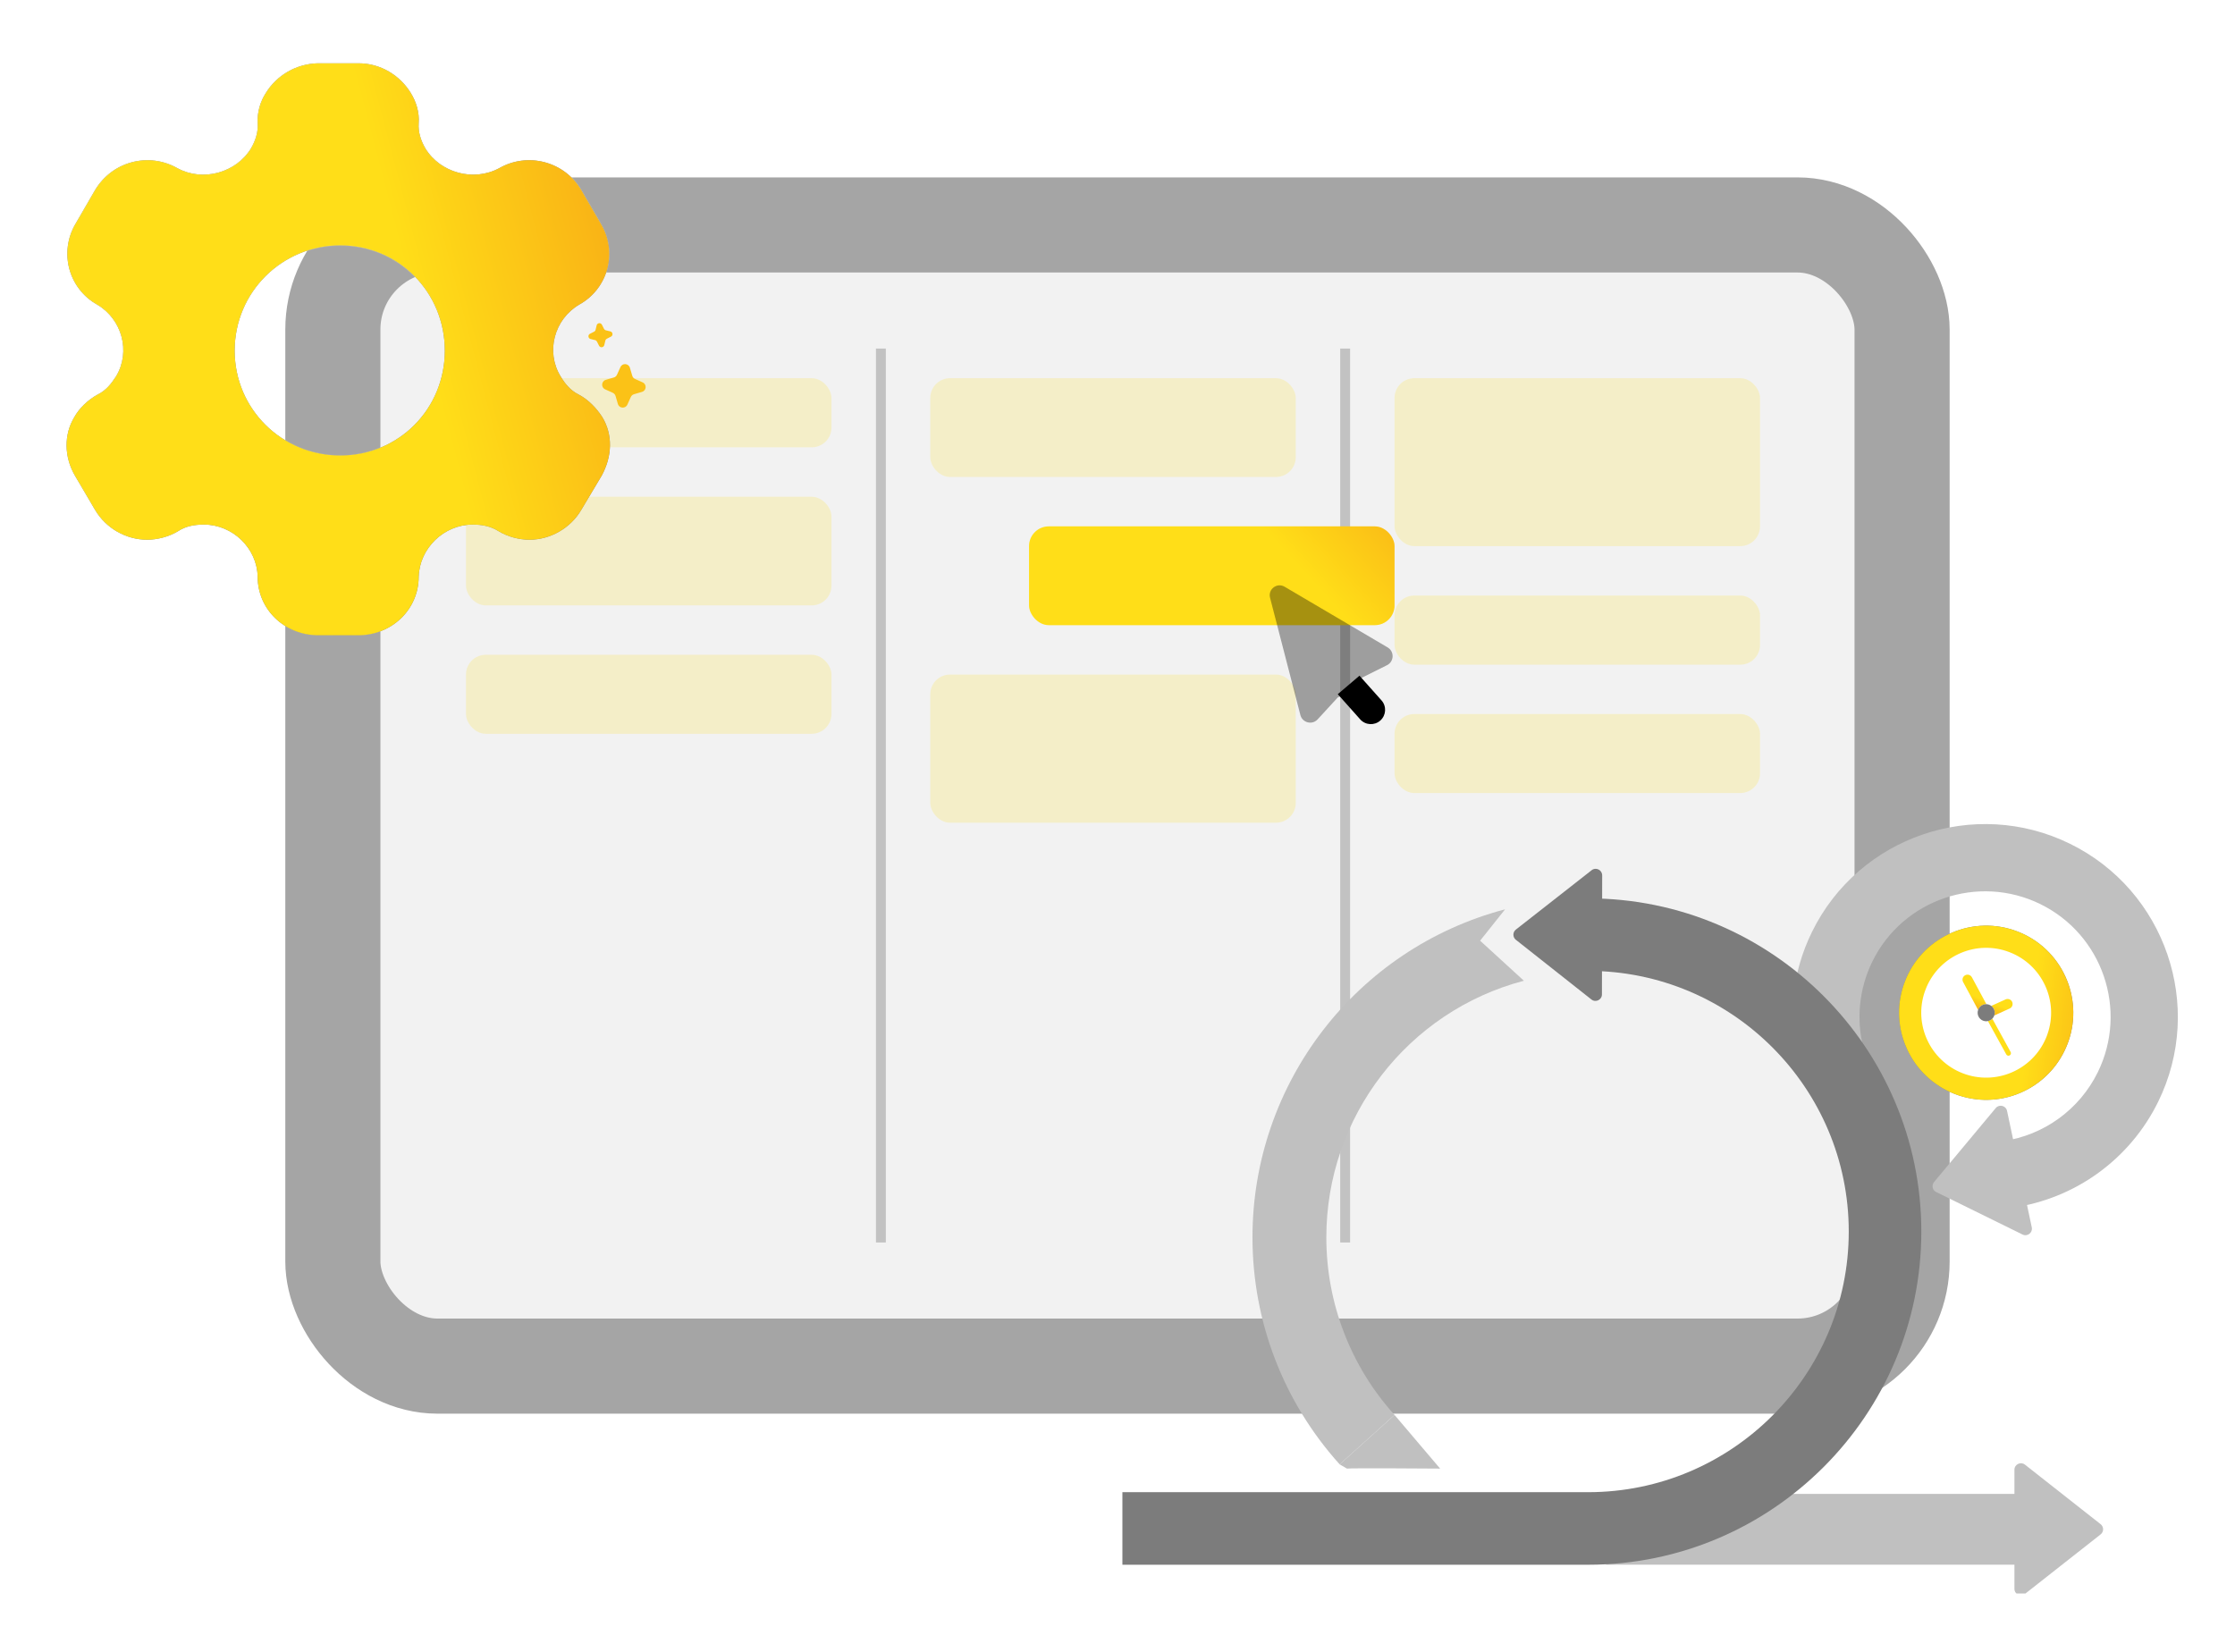
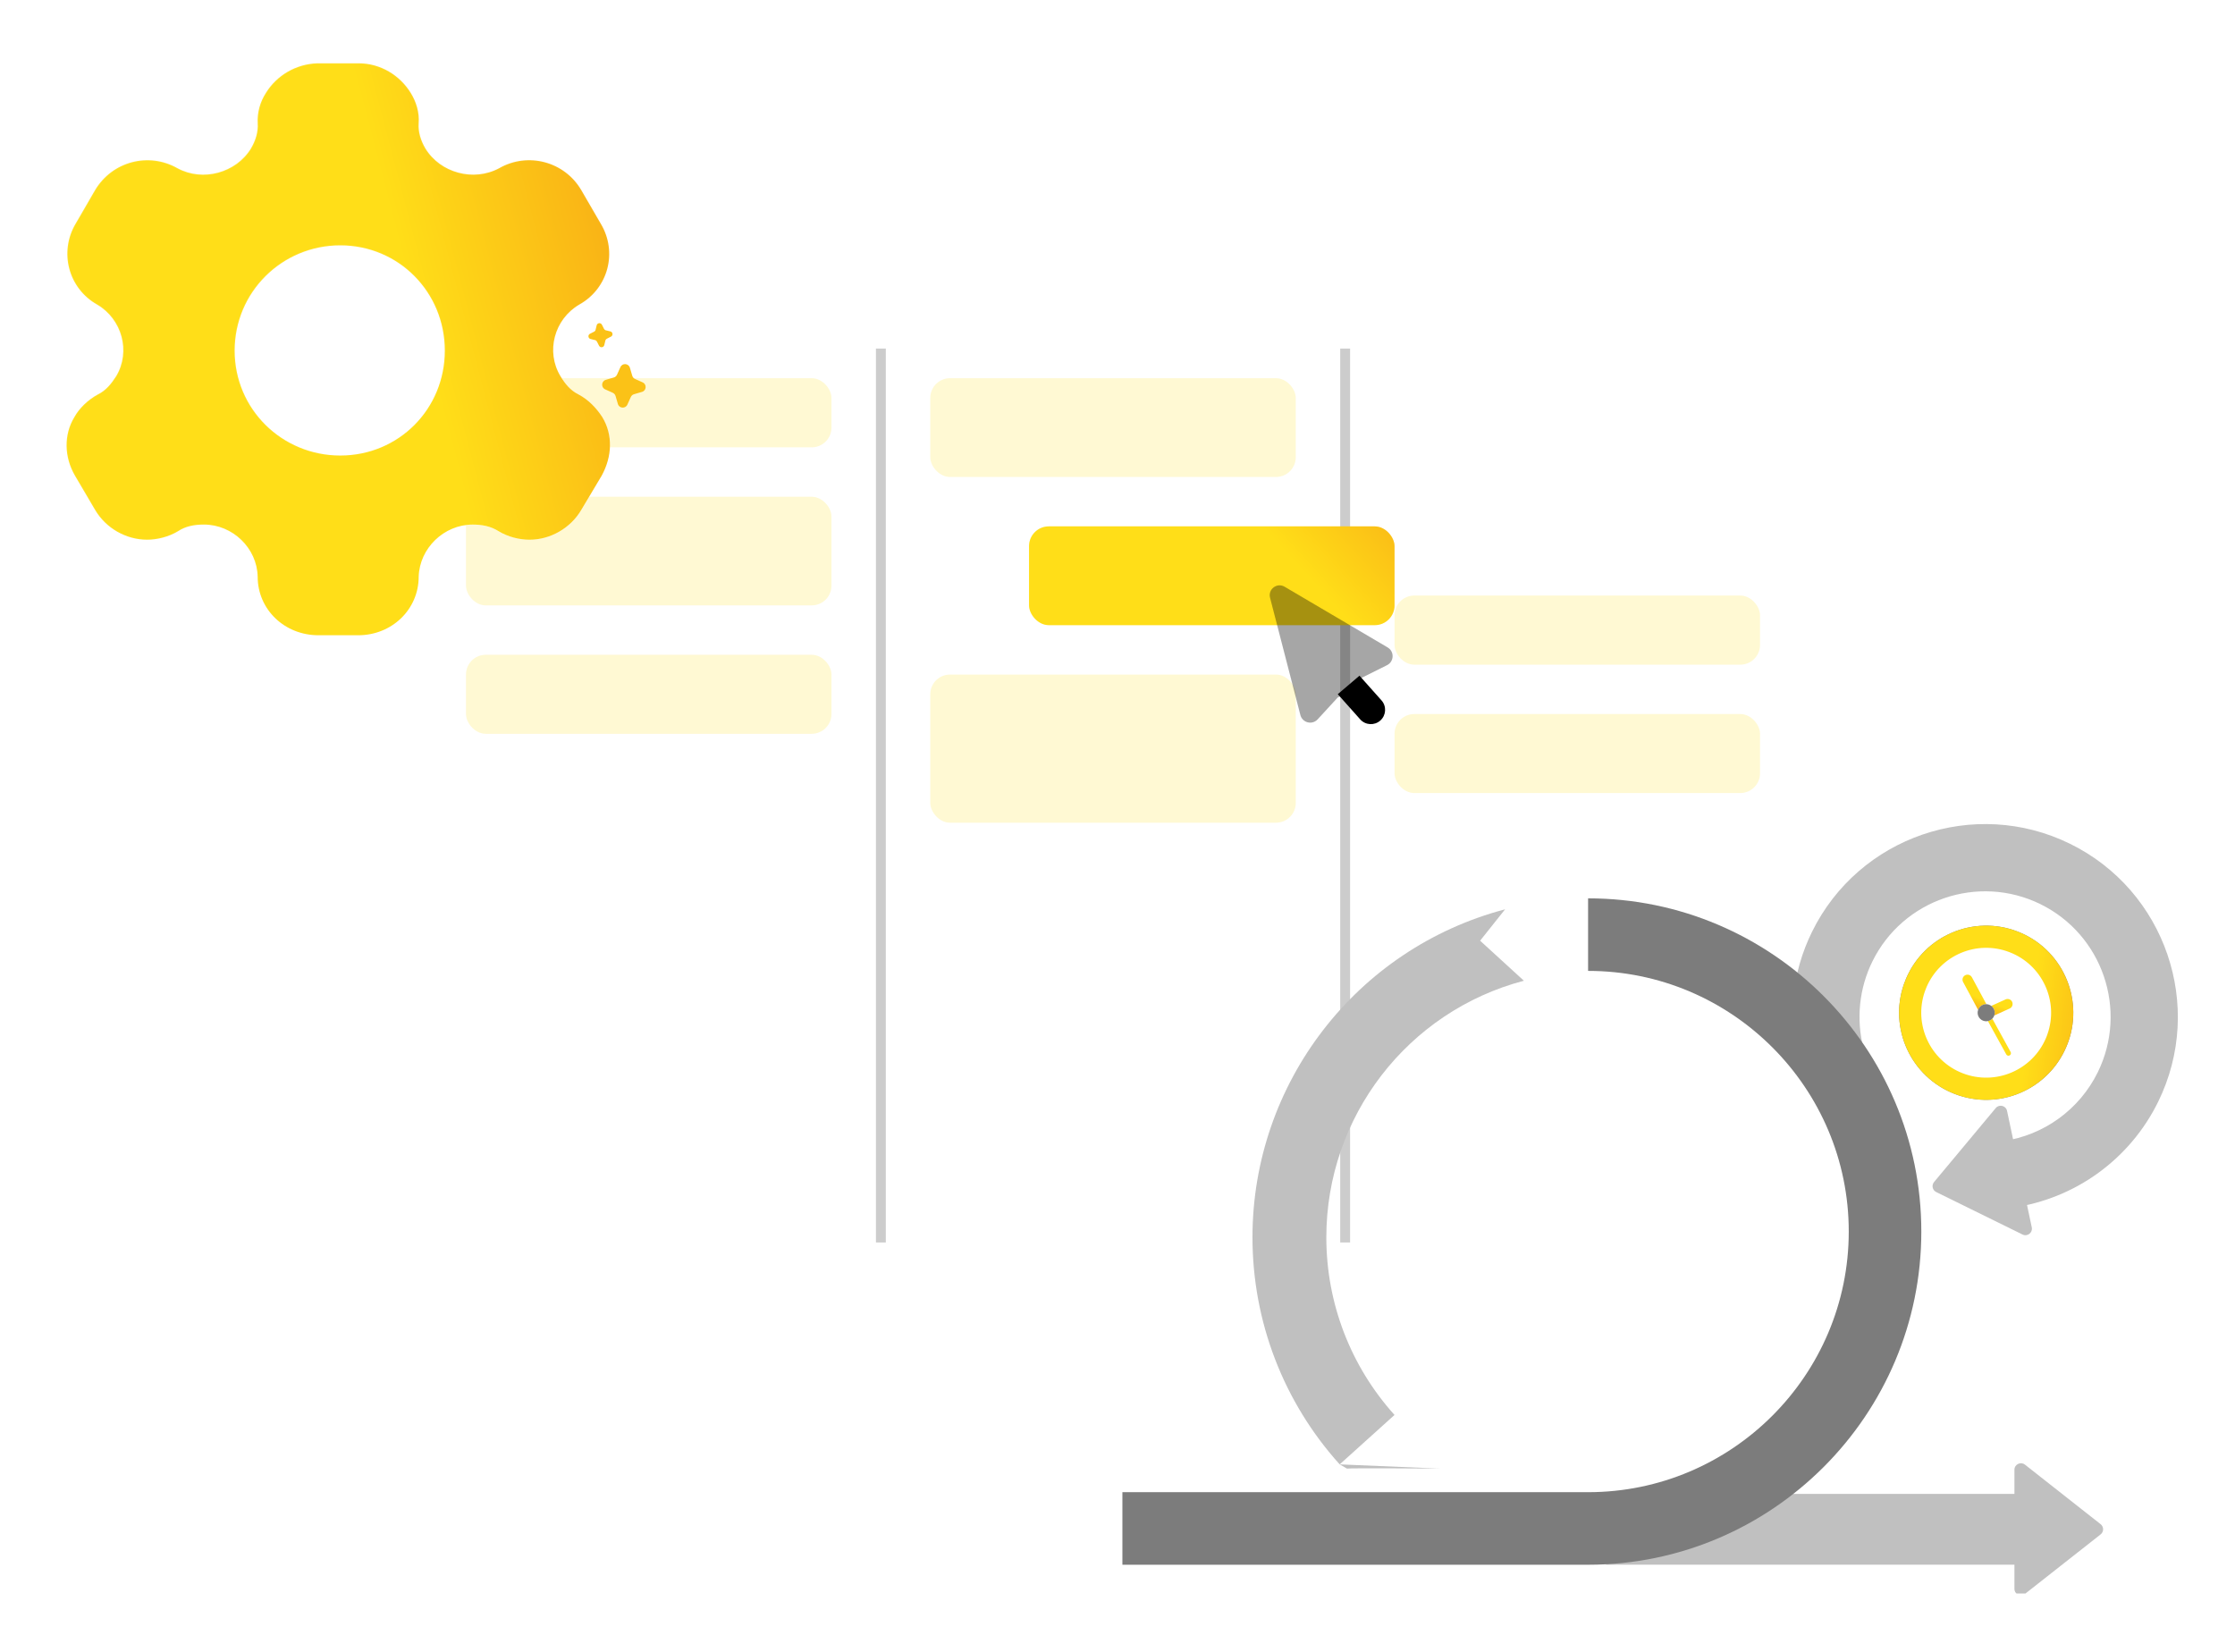
<svg xmlns="http://www.w3.org/2000/svg" width="115" height="85" viewBox="0 0 115 85" fill="none">
-   <rect x="17.127" y="11.575" width="80.743" height="58.722" rx="5.383" fill="#F2F2F2" stroke="#A5A5A5" stroke-width="4.894" />
  <path d="M45.325 17.936V63.934" stroke="black" stroke-opacity="0.2" stroke-width="0.508" />
  <path d="M69.214 17.936V63.934" stroke="black" stroke-opacity="0.2" stroke-width="0.508" />
  <rect x="47.866" y="19.461" width="18.806" height="5.083" rx="1.017" fill="#FFDE18" fill-opacity="0.19" />
  <rect x="47.866" y="34.711" width="18.806" height="7.624" rx="1.017" fill="#FFDE18" fill-opacity="0.19" />
  <rect x="23.977" y="19.461" width="18.806" height="3.558" rx="1.017" fill="#FFDE18" fill-opacity="0.19" />
  <rect x="71.755" y="30.645" width="18.806" height="3.558" rx="1.017" fill="#FFDE18" fill-opacity="0.19" />
  <rect x="23.977" y="25.561" width="18.806" height="5.591" rx="1.017" fill="#FFDE18" fill-opacity="0.19" />
  <rect x="23.977" y="33.693" width="18.806" height="4.066" rx="1.017" fill="#FFDE18" fill-opacity="0.19" />
  <rect x="71.755" y="36.742" width="18.806" height="4.066" rx="1.017" fill="#FFDE18" fill-opacity="0.19" />
-   <rect x="71.755" y="19.461" width="18.806" height="8.641" rx="1.017" fill="#FFDE18" fill-opacity="0.19" />
  <rect x="52.949" y="27.086" width="18.806" height="5.083" rx="1.017" fill="#FFDE18" fill-opacity="0.19" />
  <rect x="52.949" y="27.086" width="18.806" height="5.083" rx="1.017" fill="url(#paint0_linear_934_11338)" />
  <path opacity="0.35" d="M71.399 33.314L66.099 30.192C65.709 29.962 65.236 30.318 65.349 30.756L66.91 36.794C67.014 37.194 67.519 37.32 67.798 37.016L68.834 35.889L69.583 35.55L69.951 34.936L71.367 34.229C71.737 34.044 71.755 33.524 71.399 33.314Z" fill="black" />
  <path d="M68.834 35.721L69.987 37.016C70.257 37.319 70.721 37.346 71.024 37.076C71.326 36.806 71.353 36.343 71.084 36.04L69.951 34.769" fill="black" />
  <g clip-path="url(#clip0_934_11338)">
    <path d="M103.271 57.164L104.543 63.157C104.601 63.43 104.32 63.65 104.069 63.526L99.624 61.339C99.43 61.243 99.377 60.992 99.515 60.825L102.688 57.019C102.866 56.804 103.213 56.891 103.271 57.163V57.164Z" fill="#C0C0C0" />
    <path d="M103.548 62.146L103.054 58.722C105.172 58.417 107 57.089 107.941 55.171C109.509 51.972 108.185 48.094 104.986 46.524C101.788 44.956 97.909 46.28 96.34 49.478C95.661 50.863 95.499 52.447 95.883 53.937L92.533 54.803C91.941 52.512 92.19 50.081 93.233 47.955C95.643 43.044 101.598 41.008 106.509 43.418C111.421 45.827 113.456 51.783 111.047 56.694C109.602 59.639 106.799 61.678 103.548 62.145V62.146Z" fill="#C0C0C0" />
    <path d="M68.932 75.354C66.038 72.144 64.445 67.995 64.445 63.67C64.445 55.746 69.79 48.806 77.444 46.791L76.158 48.406L78.411 50.466C72.425 52.042 68.245 57.471 68.245 63.671C68.245 67.054 69.491 70.299 71.754 72.81L68.931 75.355L68.932 75.354Z" fill="#C0C0C0" />
-     <path d="M69.308 75.571C69.449 75.536 74.101 75.571 74.101 75.571L71.755 72.809L68.932 75.353L69.307 75.571H69.308Z" fill="#C0C0C0" />
+     <path d="M69.308 75.571C69.449 75.536 74.101 75.571 74.101 75.571L68.932 75.353L69.307 75.571H69.308Z" fill="#C0C0C0" />
    <path d="M103.651 81.756V75.629C103.651 75.35 103.973 75.195 104.192 75.367L108.086 78.431C108.256 78.565 108.256 78.822 108.086 78.956L104.192 82.019C103.973 82.192 103.651 82.035 103.651 81.757V81.756Z" fill="#C0C0C0" />
    <path d="M104.283 76.873H82.64V80.515H104.283V76.873Z" fill="#C0C0C0" />
    <path d="M81.714 46.227V49.96C89.109 49.96 95.126 55.976 95.126 63.372C95.126 70.768 89.109 76.784 81.714 76.784H57.752V80.518H81.715C91.169 80.518 98.86 72.826 98.86 63.372C98.86 53.919 91.168 46.227 81.714 46.227Z" fill="#7C7C7C" />
-     <path d="M82.439 45.043L82.426 51.17C82.426 51.449 82.104 51.605 81.885 51.431L77.998 48.36C77.827 48.226 77.829 47.968 77.998 47.834L81.897 44.779C82.117 44.606 82.438 44.764 82.438 45.042L82.439 45.043Z" fill="#7C7C7C" />
  </g>
  <path d="M106.376 53.73C106.357 53.781 106.336 53.831 106.315 53.881C105.37 56.088 102.839 57.166 100.581 56.293C98.323 55.42 97.176 52.919 97.962 50.65C97.997 50.548 98.036 50.447 98.079 50.347C99.024 48.141 101.556 47.062 103.813 47.934C106.071 48.807 107.218 51.309 106.433 53.577C106.415 53.629 106.396 53.68 106.376 53.73Z" fill="#7C7C7C" />
  <path d="M106.376 53.73C106.357 53.781 106.336 53.831 106.315 53.881C105.37 56.088 102.839 57.166 100.581 56.293C98.323 55.42 97.176 52.919 97.962 50.65C97.997 50.548 98.036 50.447 98.079 50.347C99.024 48.141 101.556 47.062 103.813 47.934C106.071 48.807 107.218 51.309 106.433 53.577C106.415 53.629 106.396 53.68 106.376 53.73Z" fill="url(#paint1_linear_934_11338)" />
  <path d="M105.313 53.318C105.298 53.356 105.283 53.393 105.267 53.43C104.562 55.075 102.675 55.879 100.992 55.228C99.309 54.577 98.454 52.713 99.04 51.022C99.066 50.946 99.095 50.87 99.127 50.796C99.832 49.151 101.719 48.347 103.401 48.998C105.085 49.649 105.94 51.513 105.354 53.204C105.341 53.242 105.327 53.28 105.313 53.318Z" fill="white" />
  <path d="M103.406 51.896L102.613 52.255C102.627 52.213 102.635 52.169 102.636 52.125C102.637 52.123 102.637 52.121 102.637 52.118C102.637 52.049 102.622 51.98 102.591 51.918C102.56 51.856 102.515 51.803 102.459 51.761L103.195 51.427C103.257 51.399 103.328 51.397 103.392 51.421C103.455 51.446 103.507 51.494 103.535 51.556C103.593 51.685 103.535 51.838 103.406 51.896ZM102.209 51.674C102.145 51.673 102.082 51.685 102.023 51.71C101.964 51.736 101.912 51.773 101.869 51.821C101.867 51.823 101.866 51.824 101.865 51.827C101.832 51.864 101.805 51.908 101.787 51.955C101.785 51.96 101.783 51.965 101.783 51.969L101.007 50.527C100.992 50.497 100.982 50.465 100.98 50.431C100.977 50.397 100.981 50.363 100.991 50.331C101.002 50.299 101.018 50.27 101.04 50.244C101.062 50.218 101.089 50.197 101.119 50.182C101.245 50.117 101.399 50.167 101.465 50.293L102.209 51.674Z" fill="url(#paint2_linear_934_11338)" />
  <path d="M103.406 54.308C103.389 54.318 103.371 54.323 103.352 54.324C103.333 54.326 103.314 54.323 103.297 54.316C103.27 54.306 103.246 54.285 103.231 54.258L102.286 52.542C102.373 52.525 102.451 52.482 102.513 52.419L103.456 54.134C103.491 54.196 103.468 54.274 103.406 54.308Z" fill="#FFDE18" />
  <path d="M102.607 52.272C102.519 52.498 102.265 52.61 102.039 52.523C101.812 52.435 101.699 52.181 101.787 51.955C101.806 51.906 101.832 51.864 101.865 51.826C101.865 51.824 101.867 51.823 101.869 51.821C101.987 51.688 102.18 51.636 102.355 51.703C102.531 51.772 102.638 51.94 102.637 52.118C102.637 52.12 102.637 52.122 102.636 52.125C102.635 52.174 102.626 52.223 102.607 52.272Z" fill="#7C7C7C" />
  <g filter="url(#filter0_d_934_11338)">
    <mask id="path-28-inside-1_934_11338" fill="white">
      <path fill-rule="evenodd" clip-rule="evenodd" d="M29.771 20.298C30.297 20.577 30.703 21.019 30.989 21.46C31.546 22.373 31.5 23.491 30.959 24.477L29.906 26.243C29.35 27.185 28.312 27.773 27.244 27.773C26.718 27.773 26.131 27.626 25.65 27.332C25.259 27.082 24.808 26.994 24.326 26.994C22.837 26.994 21.589 28.215 21.544 29.672C21.544 31.364 20.16 32.689 18.431 32.689H16.386C14.641 32.689 13.257 31.364 13.257 29.672C13.227 28.215 11.979 26.994 10.49 26.994C9.994 26.994 9.542 27.082 9.166 27.332C8.685 27.626 8.084 27.773 7.572 27.773C6.489 27.773 5.452 27.185 4.895 26.243L3.857 24.477C3.301 23.52 3.271 22.373 3.827 21.46C4.068 21.019 4.519 20.577 5.031 20.298C5.452 20.091 5.722 19.753 5.978 19.356C6.73 18.09 6.279 16.427 5.001 15.677C3.512 14.838 3.03 12.969 3.888 11.512L4.895 9.775C5.768 8.318 7.632 7.803 9.136 8.657C10.445 9.363 12.144 8.892 12.911 7.641C13.152 7.229 13.287 6.788 13.257 6.346C13.227 5.772 13.393 5.228 13.678 4.786C14.235 3.874 15.242 3.285 16.34 3.256H18.461C19.574 3.256 20.582 3.874 21.138 4.786C21.409 5.228 21.589 5.772 21.544 6.346C21.514 6.788 21.649 7.229 21.89 7.641C22.657 8.892 24.357 9.363 25.68 8.657C27.169 7.803 29.049 8.318 29.906 9.775L30.914 11.512C31.786 12.969 31.305 14.838 29.801 15.677C28.523 16.427 28.071 18.09 28.838 19.356C29.079 19.753 29.35 20.091 29.771 20.298ZM12.075 18.043C12.075 21.047 14.505 23.439 17.509 23.439C20.514 23.439 22.887 21.047 22.887 18.043C22.887 15.038 20.514 12.627 17.509 12.627C14.505 12.627 12.075 15.038 12.075 18.043Z" />
    </mask>
    <path fill-rule="evenodd" clip-rule="evenodd" d="M29.771 20.298C30.297 20.577 30.703 21.019 30.989 21.46C31.546 22.373 31.5 23.491 30.959 24.477L29.906 26.243C29.35 27.185 28.312 27.773 27.244 27.773C26.718 27.773 26.131 27.626 25.65 27.332C25.259 27.082 24.808 26.994 24.326 26.994C22.837 26.994 21.589 28.215 21.544 29.672C21.544 31.364 20.16 32.689 18.431 32.689H16.386C14.641 32.689 13.257 31.364 13.257 29.672C13.227 28.215 11.979 26.994 10.49 26.994C9.994 26.994 9.542 27.082 9.166 27.332C8.685 27.626 8.084 27.773 7.572 27.773C6.489 27.773 5.452 27.185 4.895 26.243L3.857 24.477C3.301 23.52 3.271 22.373 3.827 21.46C4.068 21.019 4.519 20.577 5.031 20.298C5.452 20.091 5.722 19.753 5.978 19.356C6.73 18.09 6.279 16.427 5.001 15.677C3.512 14.838 3.03 12.969 3.888 11.512L4.895 9.775C5.768 8.318 7.632 7.803 9.136 8.657C10.445 9.363 12.144 8.892 12.911 7.641C13.152 7.229 13.287 6.788 13.257 6.346C13.227 5.772 13.393 5.228 13.678 4.786C14.235 3.874 15.242 3.285 16.34 3.256H18.461C19.574 3.256 20.582 3.874 21.138 4.786C21.409 5.228 21.589 5.772 21.544 6.346C21.514 6.788 21.649 7.229 21.89 7.641C22.657 8.892 24.357 9.363 25.68 8.657C27.169 7.803 29.049 8.318 29.906 9.775L30.914 11.512C31.786 12.969 31.305 14.838 29.801 15.677C28.523 16.427 28.071 18.09 28.838 19.356C29.079 19.753 29.35 20.091 29.771 20.298ZM12.075 18.043C12.075 21.047 14.505 23.439 17.509 23.439C20.514 23.439 22.887 21.047 22.887 18.043C22.887 15.038 20.514 12.627 17.509 12.627C14.505 12.627 12.075 15.038 12.075 18.043Z" fill="url(#paint3_linear_934_11338)" />
-     <path fill-rule="evenodd" clip-rule="evenodd" d="M29.771 20.298C30.297 20.577 30.703 21.019 30.989 21.46C31.546 22.373 31.5 23.491 30.959 24.477L29.906 26.243C29.35 27.185 28.312 27.773 27.244 27.773C26.718 27.773 26.131 27.626 25.65 27.332C25.259 27.082 24.808 26.994 24.326 26.994C22.837 26.994 21.589 28.215 21.544 29.672C21.544 31.364 20.16 32.689 18.431 32.689H16.386C14.641 32.689 13.257 31.364 13.257 29.672C13.227 28.215 11.979 26.994 10.49 26.994C9.994 26.994 9.542 27.082 9.166 27.332C8.685 27.626 8.084 27.773 7.572 27.773C6.489 27.773 5.452 27.185 4.895 26.243L3.857 24.477C3.301 23.52 3.271 22.373 3.827 21.46C4.068 21.019 4.519 20.577 5.031 20.298C5.452 20.091 5.722 19.753 5.978 19.356C6.73 18.09 6.279 16.427 5.001 15.677C3.512 14.838 3.03 12.969 3.888 11.512L4.895 9.775C5.768 8.318 7.632 7.803 9.136 8.657C10.445 9.363 12.144 8.892 12.911 7.641C13.152 7.229 13.287 6.788 13.257 6.346C13.227 5.772 13.393 5.228 13.678 4.786C14.235 3.874 15.242 3.285 16.34 3.256H18.461C19.574 3.256 20.582 3.874 21.138 4.786C21.409 5.228 21.589 5.772 21.544 6.346C21.514 6.788 21.649 7.229 21.89 7.641C22.657 8.892 24.357 9.363 25.68 8.657C27.169 7.803 29.049 8.318 29.906 9.775L30.914 11.512C31.786 12.969 31.305 14.838 29.801 15.677C28.523 16.427 28.071 18.09 28.838 19.356C29.079 19.753 29.35 20.091 29.771 20.298ZM12.075 18.043C12.075 21.047 14.505 23.439 17.509 23.439C20.514 23.439 22.887 21.047 22.887 18.043C22.887 15.038 20.514 12.627 17.509 12.627C14.505 12.627 12.075 15.038 12.075 18.043Z" fill="#7C7C7C" />
    <path fill-rule="evenodd" clip-rule="evenodd" d="M29.771 20.298C30.297 20.577 30.703 21.019 30.989 21.46C31.546 22.373 31.5 23.491 30.959 24.477L29.906 26.243C29.35 27.185 28.312 27.773 27.244 27.773C26.718 27.773 26.131 27.626 25.65 27.332C25.259 27.082 24.808 26.994 24.326 26.994C22.837 26.994 21.589 28.215 21.544 29.672C21.544 31.364 20.16 32.689 18.431 32.689H16.386C14.641 32.689 13.257 31.364 13.257 29.672C13.227 28.215 11.979 26.994 10.49 26.994C9.994 26.994 9.542 27.082 9.166 27.332C8.685 27.626 8.084 27.773 7.572 27.773C6.489 27.773 5.452 27.185 4.895 26.243L3.857 24.477C3.301 23.52 3.271 22.373 3.827 21.46C4.068 21.019 4.519 20.577 5.031 20.298C5.452 20.091 5.722 19.753 5.978 19.356C6.73 18.09 6.279 16.427 5.001 15.677C3.512 14.838 3.03 12.969 3.888 11.512L4.895 9.775C5.768 8.318 7.632 7.803 9.136 8.657C10.445 9.363 12.144 8.892 12.911 7.641C13.152 7.229 13.287 6.788 13.257 6.346C13.227 5.772 13.393 5.228 13.678 4.786C14.235 3.874 15.242 3.285 16.34 3.256H18.461C19.574 3.256 20.582 3.874 21.138 4.786C21.409 5.228 21.589 5.772 21.544 6.346C21.514 6.788 21.649 7.229 21.89 7.641C22.657 8.892 24.357 9.363 25.68 8.657C27.169 7.803 29.049 8.318 29.906 9.775L30.914 11.512C31.786 12.969 31.305 14.838 29.801 15.677C28.523 16.427 28.071 18.09 28.838 19.356C29.079 19.753 29.35 20.091 29.771 20.298ZM12.075 18.043C12.075 21.047 14.505 23.439 17.509 23.439C20.514 23.439 22.887 21.047 22.887 18.043C22.887 15.038 20.514 12.627 17.509 12.627C14.505 12.627 12.075 15.038 12.075 18.043Z" fill="url(#paint4_linear_934_11338)" />
    <path d="M30.989 21.46L31.018 21.443L31.017 21.442L30.989 21.46ZM29.771 20.298L29.787 20.268L29.785 20.267L29.771 20.298ZM30.959 24.477L30.988 24.494L30.988 24.493L30.959 24.477ZM29.906 26.243L29.877 26.226L29.877 26.226L29.906 26.243ZM25.65 27.332L25.632 27.36L25.633 27.361L25.65 27.332ZM21.544 29.672L21.511 29.671V29.672H21.544ZM13.257 29.672H13.291L13.291 29.671L13.257 29.672ZM9.166 27.332L9.184 27.361L9.185 27.36L9.166 27.332ZM4.895 26.243L4.866 26.26L4.866 26.26L4.895 26.243ZM3.857 24.477L3.829 24.494L3.829 24.494L3.857 24.477ZM3.827 21.46L3.856 21.478L3.857 21.476L3.827 21.46ZM5.031 20.298L5.016 20.267L5.015 20.268L5.031 20.298ZM5.978 19.356L6.006 19.374L6.007 19.373L5.978 19.356ZM5.001 15.677L5.017 15.648L5.017 15.648L5.001 15.677ZM3.888 11.512L3.916 11.529L3.917 11.529L3.888 11.512ZM4.895 9.775L4.867 9.758L4.866 9.758L4.895 9.775ZM9.136 8.657L9.12 8.686L9.121 8.686L9.136 8.657ZM12.911 7.641L12.94 7.659L12.94 7.658L12.911 7.641ZM13.257 6.346L13.224 6.348L13.224 6.349L13.257 6.346ZM13.678 4.786L13.707 4.805L13.707 4.804L13.678 4.786ZM16.34 3.256V3.222L16.34 3.222L16.34 3.256ZM21.138 4.786L21.11 4.804L21.11 4.804L21.138 4.786ZM21.544 6.346L21.511 6.344L21.511 6.344L21.544 6.346ZM21.89 7.641L21.861 7.658L21.861 7.659L21.89 7.641ZM25.68 8.657L25.696 8.686L25.697 8.686L25.68 8.657ZM29.906 9.775L29.935 9.758L29.935 9.758L29.906 9.775ZM30.914 11.512L30.885 11.529L30.885 11.529L30.914 11.512ZM29.801 15.677L29.785 15.647L29.784 15.648L29.801 15.677ZM28.838 19.356L28.867 19.338L28.867 19.338L28.838 19.356ZM31.017 21.442C30.729 20.997 30.319 20.551 29.787 20.268L29.755 20.327C30.275 20.603 30.677 21.04 30.961 21.478L31.017 21.442ZM30.988 24.493C31.534 23.499 31.581 22.367 31.017 21.443L30.96 21.478C31.51 22.378 31.466 23.483 30.93 24.461L30.988 24.493ZM29.935 26.26L30.988 24.494L30.93 24.46L29.877 26.226L29.935 26.26ZM27.244 27.807C28.324 27.807 29.372 27.212 29.935 26.26L29.877 26.226C29.327 27.158 28.3 27.74 27.244 27.74V27.807ZM25.633 27.361C26.119 27.658 26.712 27.807 27.244 27.807V27.74C26.723 27.74 26.143 27.594 25.667 27.303L25.633 27.361ZM24.326 27.027C24.804 27.027 25.248 27.115 25.632 27.36L25.668 27.304C25.27 27.049 24.812 26.96 24.326 26.96V27.027ZM21.578 29.673C21.622 28.234 22.855 27.027 24.326 27.027V26.96C22.82 26.96 21.556 28.196 21.511 29.671L21.578 29.673ZM18.431 32.722C20.178 32.722 21.578 31.384 21.578 29.672H21.511C21.511 31.345 20.143 32.655 18.431 32.655V32.722ZM16.386 32.722H18.431V32.655H16.386V32.722ZM13.224 29.672C13.224 31.384 14.624 32.722 16.386 32.722V32.655C14.658 32.655 13.291 31.345 13.291 29.672H13.224ZM10.49 27.027C11.961 27.027 13.194 28.234 13.224 29.673L13.291 29.671C13.26 28.196 11.997 26.96 10.49 26.96V27.027ZM9.185 27.36C9.553 27.115 9.997 27.027 10.49 27.027V26.96C9.99 26.96 9.531 27.049 9.148 27.304L9.185 27.36ZM7.572 27.807C8.089 27.807 8.697 27.658 9.184 27.361L9.149 27.303C8.674 27.594 8.078 27.74 7.572 27.74V27.807ZM4.866 26.26C5.429 27.212 6.478 27.807 7.572 27.807V27.74C6.501 27.74 5.474 27.158 4.924 26.226L4.866 26.26ZM3.829 24.494L4.866 26.26L4.924 26.226L3.886 24.46L3.829 24.494ZM3.799 21.443C3.235 22.367 3.267 23.528 3.829 24.494L3.886 24.46C3.335 23.513 3.307 22.378 3.856 21.478L3.799 21.443ZM5.015 20.268C4.498 20.55 4.042 20.996 3.798 21.444L3.857 21.476C4.094 21.041 4.54 20.604 5.047 20.327L5.015 20.268ZM5.95 19.338C5.695 19.733 5.429 20.066 5.016 20.267L5.045 20.328C5.475 20.117 5.75 19.773 6.006 19.374L5.95 19.338ZM4.984 15.705C6.246 16.447 6.692 18.09 5.949 19.339L6.007 19.373C6.769 18.091 6.311 16.407 5.017 15.648L4.984 15.705ZM3.859 11.495C2.992 12.968 3.479 14.857 4.984 15.706L5.017 15.648C3.545 14.818 3.068 12.97 3.916 11.529L3.859 11.495ZM4.866 9.758L3.859 11.495L3.917 11.529L4.924 9.792L4.866 9.758ZM9.153 8.628C7.633 7.765 5.748 8.286 4.867 9.758L4.924 9.792C5.787 8.351 7.632 7.841 9.12 8.686L9.153 8.628ZM12.883 7.624C12.125 8.86 10.445 9.325 9.152 8.627L9.121 8.686C10.445 9.401 12.164 8.925 12.94 7.659L12.883 7.624ZM13.224 6.349C13.253 6.782 13.121 7.217 12.883 7.625L12.94 7.658C13.183 7.242 13.321 6.794 13.291 6.344L13.224 6.349ZM13.65 4.768C13.361 5.215 13.193 5.767 13.224 6.348L13.291 6.345C13.261 5.778 13.424 5.241 13.707 4.805L13.65 4.768ZM16.34 3.222C15.23 3.252 14.212 3.847 13.65 4.769L13.707 4.804C14.258 3.901 15.255 3.318 16.341 3.289L16.34 3.222ZM18.461 3.222H16.34V3.289H18.461V3.222ZM21.167 4.769C20.605 3.847 19.586 3.222 18.461 3.222V3.289C19.561 3.289 20.559 3.901 21.11 4.804L21.167 4.769ZM21.577 6.349C21.623 5.766 21.44 5.215 21.166 4.769L21.11 4.804C21.378 5.241 21.555 5.778 21.511 6.344L21.577 6.349ZM21.919 7.625C21.681 7.217 21.548 6.782 21.578 6.349L21.511 6.344C21.48 6.794 21.618 7.242 21.861 7.658L21.919 7.625ZM25.664 8.627C24.356 9.325 22.676 8.86 21.919 7.624L21.861 7.659C22.638 8.925 24.357 9.401 25.696 8.686L25.664 8.627ZM29.935 9.758C29.069 8.286 27.168 7.765 25.663 8.628L25.697 8.686C27.17 7.841 29.029 8.351 29.877 9.792L29.935 9.758ZM30.943 11.495L29.935 9.758L29.877 9.792L30.885 11.529L30.943 11.495ZM29.817 15.706C31.338 14.858 31.824 12.968 30.942 11.495L30.885 11.529C31.748 12.97 31.272 14.818 29.785 15.647L29.817 15.706ZM28.867 19.338C28.11 18.089 28.555 16.447 29.818 15.705L29.784 15.648C28.49 16.407 28.033 18.091 28.81 19.373L28.867 19.338ZM29.785 20.267C29.373 20.066 29.106 19.734 28.867 19.338L28.81 19.373C29.052 19.773 29.326 20.117 29.756 20.328L29.785 20.267ZM17.509 23.406C14.523 23.406 12.108 21.028 12.108 18.043H12.041C12.041 21.066 14.487 23.473 17.509 23.473V23.406ZM22.853 18.043C22.853 21.029 20.495 23.406 17.509 23.406V23.473C20.532 23.473 22.92 21.065 22.92 18.043H22.853ZM17.509 12.66C20.495 12.66 22.853 15.056 22.853 18.043H22.92C22.92 15.02 20.532 12.594 17.509 12.594V12.66ZM12.108 18.043C12.108 15.057 14.523 12.66 17.509 12.66V12.594C14.486 12.594 12.041 15.02 12.041 18.043H12.108Z" fill="url(#paint5_linear_934_11338)" mask="url(#path-28-inside-1_934_11338)" />
  </g>
  <path d="M32.411 18.924L32.533 19.336C32.543 19.372 32.562 19.406 32.586 19.434C32.611 19.462 32.642 19.485 32.676 19.5L33.068 19.677C33.288 19.776 33.267 20.097 33.034 20.165L32.622 20.286C32.586 20.297 32.552 20.315 32.524 20.34C32.496 20.364 32.473 20.395 32.458 20.429L32.281 20.821C32.182 21.042 31.861 21.02 31.793 20.788L31.672 20.375C31.661 20.339 31.643 20.306 31.618 20.277C31.593 20.249 31.563 20.226 31.529 20.211L31.137 20.035C30.916 19.935 30.938 19.615 31.17 19.546L31.583 19.425C31.619 19.415 31.652 19.396 31.68 19.372C31.709 19.347 31.732 19.316 31.747 19.282L31.924 18.89C32.023 18.669 32.343 18.692 32.411 18.924Z" fill="#FBC217" />
  <path d="M30.971 16.709L31.079 16.922C31.088 16.94 31.102 16.956 31.118 16.969C31.134 16.982 31.153 16.992 31.174 16.997L31.405 17.053C31.536 17.084 31.557 17.261 31.437 17.322L31.224 17.431C31.206 17.44 31.189 17.453 31.177 17.47C31.164 17.486 31.154 17.505 31.149 17.526L31.093 17.757C31.061 17.888 30.884 17.909 30.823 17.789L30.715 17.576C30.706 17.558 30.692 17.541 30.676 17.528C30.66 17.515 30.641 17.506 30.62 17.501L30.389 17.445C30.258 17.413 30.237 17.236 30.357 17.175L30.57 17.067C30.588 17.058 30.605 17.044 30.617 17.028C30.63 17.012 30.64 16.993 30.645 16.972L30.701 16.74C30.733 16.61 30.91 16.589 30.971 16.709Z" fill="#FBC217" />
  <defs>
    <filter id="filter0_d_934_11338" x="1.957" y="1.788" width="30.898" height="32.37" filterUnits="userSpaceOnUse" color-interpolation-filters="sRGB">
      <feFlood flood-opacity="0" result="BackgroundImageFix" />
      <feColorMatrix in="SourceAlpha" type="matrix" values="0 0 0 0 0 0 0 0 0 0 0 0 0 0 0 0 0 0 127 0" result="hardAlpha" />
      <feOffset />
      <feGaussianBlur stdDeviation="0.734" />
      <feComposite in2="hardAlpha" operator="out" />
      <feColorMatrix type="matrix" values="0 0 0 0 0 0 0 0 0 0 0 0 0 0 0 0 0 0 0.29 0" />
      <feBlend mode="normal" in2="BackgroundImageFix" result="effect1_dropShadow_934_11338" />
      <feBlend mode="normal" in="SourceGraphic" in2="effect1_dropShadow_934_11338" result="shape" />
    </filter>
    <linearGradient id="paint0_linear_934_11338" x1="52.949" y1="28.357" x2="66.366" y2="16.056" gradientUnits="userSpaceOnUse">
      <stop offset="0.532" stop-color="#FFDE18" />
      <stop offset="1" stop-color="#F7A515" />
    </linearGradient>
    <linearGradient id="paint1_linear_934_11338" x1="98.826" y1="48.408" x2="110.157" y2="49.844" gradientUnits="userSpaceOnUse">
      <stop offset="0.532" stop-color="#FFDE18" />
      <stop offset="1" stop-color="#F7A515" />
    </linearGradient>
    <linearGradient id="paint2_linear_934_11338" x1="102.437" y1="50.599" x2="101.815" y2="52.208" gradientUnits="userSpaceOnUse">
      <stop offset="0.532" stop-color="#FFDE18" />
      <stop offset="1" stop-color="#F7A515" />
    </linearGradient>
    <linearGradient id="paint3_linear_934_11338" x1="22.12" y1="14.579" x2="10.076" y2="14.972" gradientUnits="userSpaceOnUse">
      <stop stop-color="white" />
      <stop offset="1" stop-color="white" stop-opacity="0.2" />
    </linearGradient>
    <linearGradient id="paint4_linear_934_11338" x1="3.425" y1="10.614" x2="32.548" y2="2.99" gradientUnits="userSpaceOnUse">
      <stop offset="0.532" stop-color="#FFDE18" />
      <stop offset="1" stop-color="#F7A515" />
    </linearGradient>
    <linearGradient id="paint5_linear_934_11338" x1="7.876" y1="6.685" x2="26.831" y2="28.987" gradientUnits="userSpaceOnUse">
      <stop stop-color="white" stop-opacity="0.25" />
      <stop offset="1" stop-color="white" stop-opacity="0" />
    </linearGradient>
    <clipPath id="clip0_934_11338">
      <rect width="54.318" height="39.593" fill="white" transform="translate(57.743 42.404)" />
    </clipPath>
  </defs>
</svg>